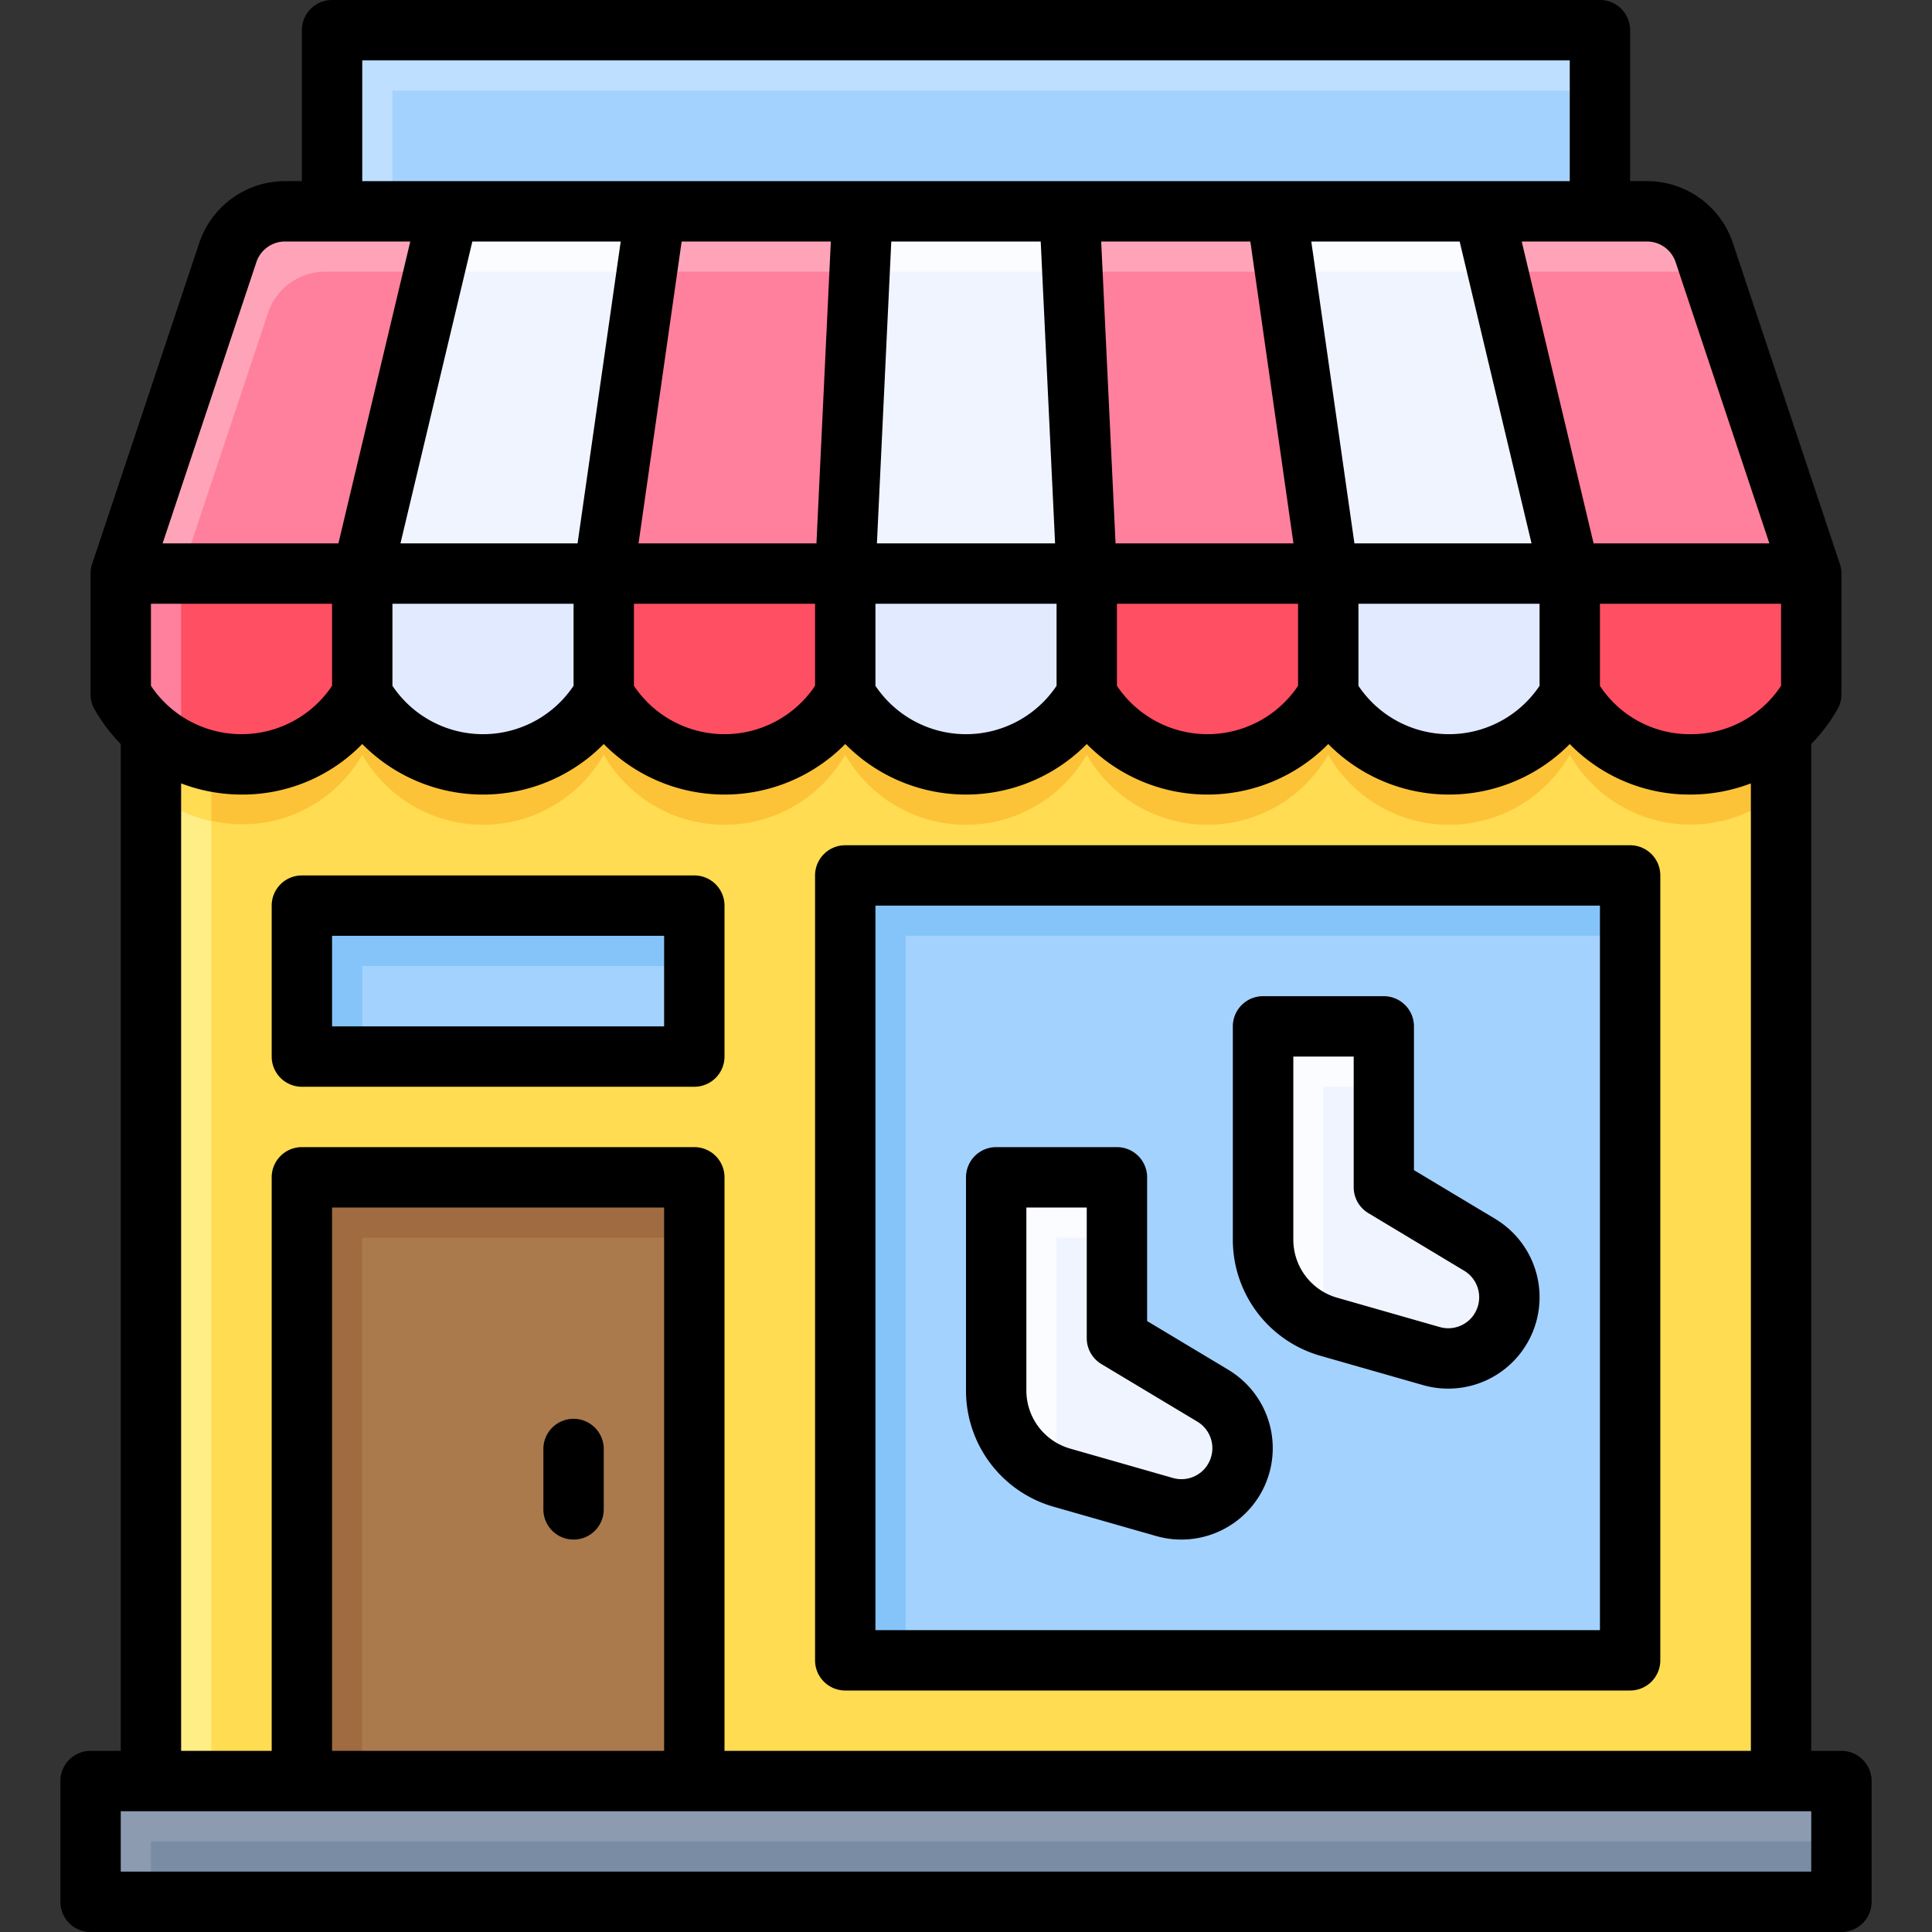
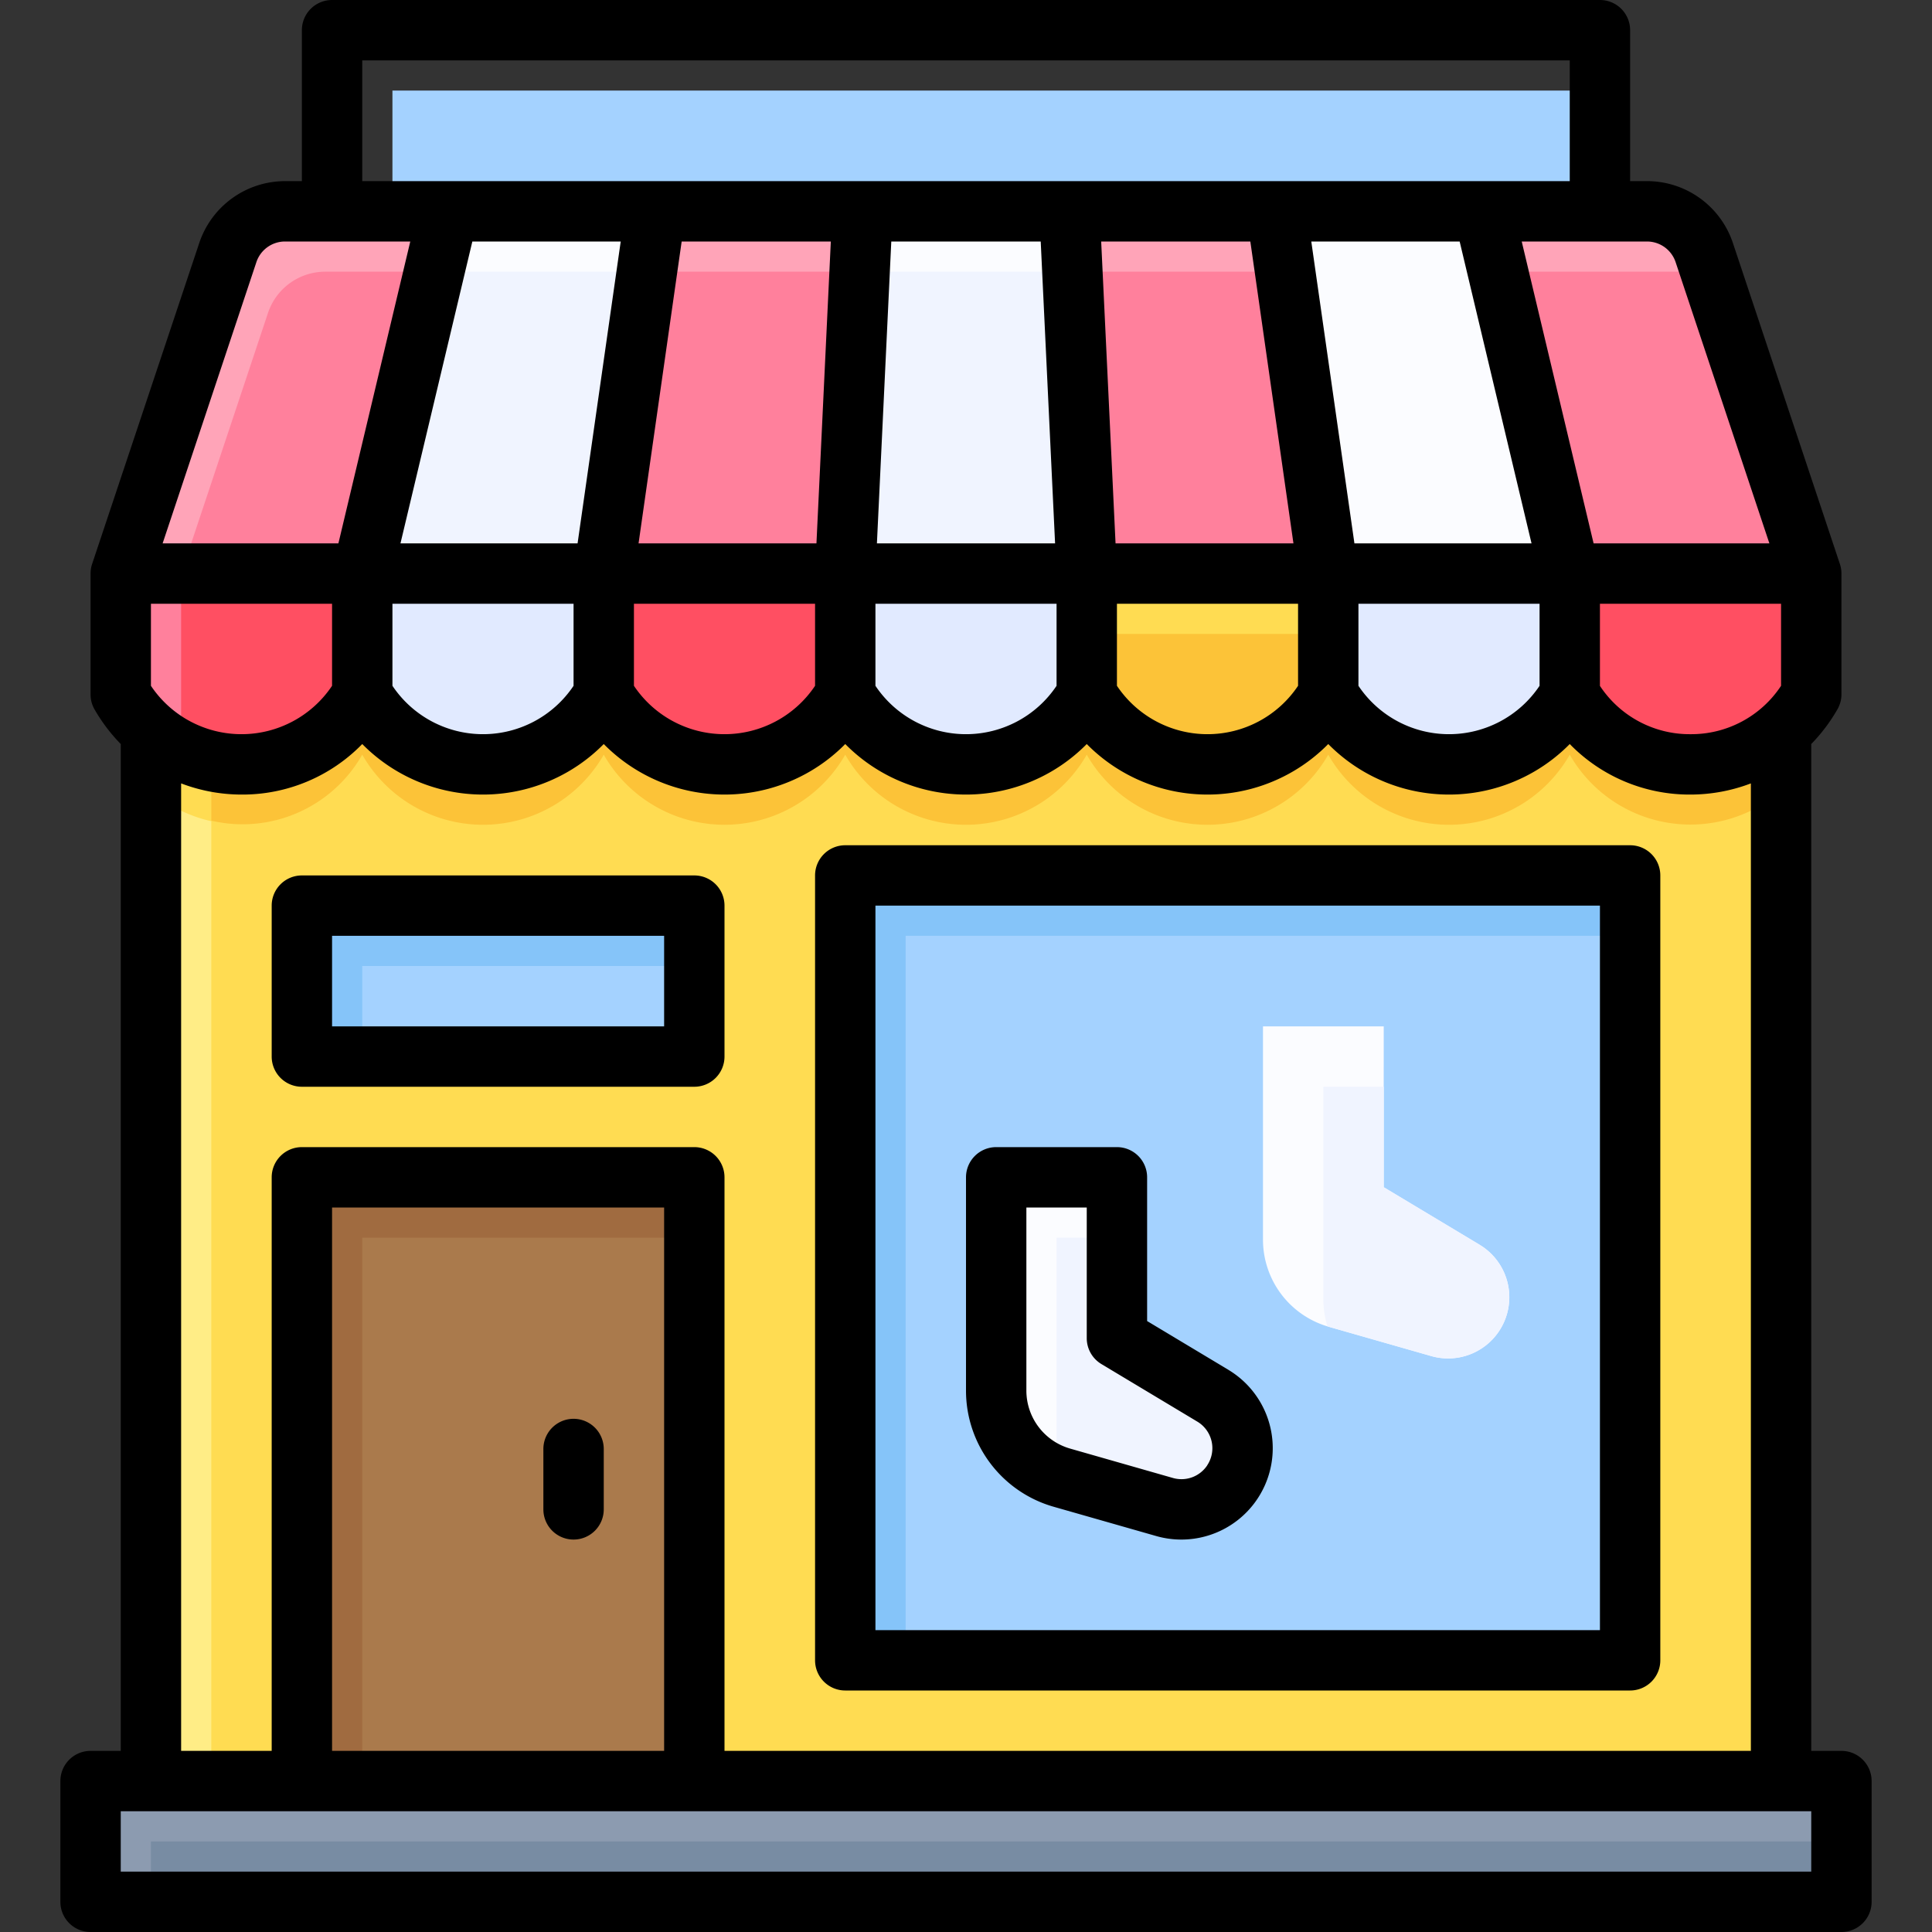
<svg xmlns="http://www.w3.org/2000/svg" id="Filled_Expand" height="512" viewBox="0 0 64 64" width="512" data-name="Filled Expand">
  <rect x="0" y="0" width="64" height="64" fill="#333333" stroke="none" />
  <path d="m5 18h54v41h-54z" fill="#ffed86" />
  <path d="m7 18h52v41h-52z" fill="#ffdc52" />
  <path d="m59 21h-54v5.2a4.606 4.606 0 0 0 7-1.2 4.607 4.607 0 0 0 8 0 4.607 4.607 0 0 0 8 0 4.607 4.607 0 0 0 8 0 4.607 4.607 0 0 0 8 0 4.607 4.607 0 0 0 8 0 4.606 4.606 0 0 0 7 1.2z" fill="#ffdc52" />
  <path d="m44 21h-37v6.186a4.561 4.561 0 0 0 5-2.186 4.607 4.607 0 0 0 8 0 4.607 4.607 0 0 0 8 0 4.607 4.607 0 0 0 8 0 4.607 4.607 0 0 0 8 0 4.607 4.607 0 0 0 8 0 4.606 4.606 0 0 0 7 1.2v-5.2z" fill="#fcc338" />
-   <path d="m11 1h42v6h-42z" fill="#bedfff" />
  <path d="m13 3h40v4h-40z" fill="#a4d2ff" />
  <path d="m3 59h58v4h-58z" fill="#8c9bb0" />
  <path d="m5 61h56v2h-56z" fill="#788ca3" />
  <path d="m60 23a4.607 4.607 0 0 1 -8 0v-4h8z" fill="#ff4f62" />
  <path d="m52 23a4.607 4.607 0 0 1 -8 0v-4h8z" fill="#e1eaff" />
-   <path d="m44 23a4.607 4.607 0 0 1 -8 0v-4h8z" fill="#ff4f62" />
  <path d="m36 23a4.607 4.607 0 0 1 -8 0v-4h8z" fill="#e1eaff" />
  <path d="m28 23a4.607 4.607 0 0 1 -8 0v-4h8z" fill="#ff4f62" />
  <path d="m20 23a4.607 4.607 0 0 1 -8 0v-4h8z" fill="#e1eaff" />
  <path d="m12 23a4.607 4.607 0 0 1 -8 0v-4h8z" fill="#ff809c" />
  <path d="m6 24a4.621 4.621 0 0 0 1 1.206 4.582 4.582 0 0 0 5-2.206v-4h-6z" fill="#ff4f62" />
  <path d="m54.558 7h-45.116a2 2 0 0 0 -1.9 1.368l-3.542 10.632h56l-3.544-10.632a2 2 0 0 0 -1.898-1.368z" fill="#ffa4b8" />
  <path d="m8.877 10.368-2.877 8.632h54l-3.333-10h-45.892a2 2 0 0 0 -1.898 1.368z" fill="#ff809c" />
  <g fill="#fbfcff">
    <path d="m28.571 7-.571 12h8l-.571-12z" />
    <path d="m14.857 7-2.857 12h8l1.714-12z" />
    <path d="m42.286 7 1.714 12h8l-2.857-12z" />
  </g>
  <path d="m28.476 9-.476 10h8l-.476-10z" fill="#f0f4ff" />
  <path d="m14.381 9-2.381 10h8l1.429-10z" fill="#f0f4ff" />
-   <path d="m42.571 9 1.429 10h8l-2.381-10z" fill="#f0f4ff" />
  <path d="m10 39h13v20h-13z" fill="#a06b40" />
  <path d="m12 41h11v18h-11z" fill="#aa7a4c" />
  <path d="m28 29h26v26h-26z" fill="#85c4f9" />
  <path d="m30 31h24v24h-24z" fill="#a4d2ff" />
  <path d="m10 30h13v5h-13z" fill="#85c4f9" />
  <path d="m12 32h11v3h-11z" fill="#a4d2ff" />
  <path d="m37 39h-4v7.065a3 3 0 0 0 2.176 2.885l3.4.972a2.027 2.027 0 0 0 2.244-.825 2.026 2.026 0 0 0 -.644-2.862l-3.176-1.907z" fill="#fbfcff" />
  <path d="m40.177 46.235-3.177-1.907v-3.328h-2v7.065a3 3 0 0 0 .135.87c.014 0 .027.011.041.015l3.4.972a2.027 2.027 0 0 0 1.6-3.687z" fill="#f0f4ff" />
  <path d="m45.838 34h-4v7.065a3 3 0 0 0 2.176 2.885l3.4.972a2.026 2.026 0 0 0 2.243-.825 2.026 2.026 0 0 0 -.643-2.862l-3.178-1.907z" fill="#fbfcff" />
  <path d="m49.016 41.235-3.177-1.907v-3.328h-2v7.065a2.963 2.963 0 0 0 .135.87c.014 0 .026.011.04.015l3.4.972a2.027 2.027 0 0 0 1.6-3.687z" fill="#f0f4ff" />
  <path d="m61 58h-1v-33.353a5.717 5.717 0 0 0 .868-1.151.993.993 0 0 0 .132-.496v-4a1 1 0 0 0 -.051-.316l-3.544-10.633a3 3 0 0 0 -2.846-2.051h-.559v-5a1 1 0 0 0 -1-1h-42a1 1 0 0 0 -1 1v5h-.559a3 3 0 0 0 -2.841 2.051l-3.549 10.633a1 1 0 0 0 -.051.316v4a.993.993 0 0 0 .132.5 5.717 5.717 0 0 0 .868 1.147v33.353h-1a1 1 0 0 0 -1 1v4a1 1 0 0 0 1 1h58a1 1 0 0 0 1-1v-4a1 1 0 0 0 -1-1zm-38-20h-13a1 1 0 0 0 -1 1v19h-3v-32.049a5.631 5.631 0 0 0 2 .37 5.538 5.538 0 0 0 4-1.674 5.616 5.616 0 0 0 8 0 5.616 5.616 0 0 0 8 0 5.616 5.616 0 0 0 8 0 5.616 5.616 0 0 0 8 0 5.616 5.616 0 0 0 8 0 5.538 5.538 0 0 0 4 1.674 5.631 5.631 0 0 0 2-.37v32.049h-34v-19a1 1 0 0 0 -1-1zm-1 2v18h-11v-18zm-3-20v2.718a3.609 3.609 0 0 1 -6 0v-2.718zm-5.734-2 2.381-10h4.915l-1.429 10zm13.734 2v2.718a3.609 3.609 0 0 1 -6 0v-2.718zm-5.847-2 1.428-10h4.941l-.476 10zm13.847 2v2.718a3.609 3.609 0 0 1 -6 0v-2.718zm-5.951-2 .476-10h4.95l.476 10zm7.905 0-.476-10h4.941l1.428 10zm6.046 2v2.718a3.609 3.609 0 0 1 -6 0v-2.718zm1.867-2-1.429-10h4.915l2.381 10zm6.133 2v2.718a3.609 3.609 0 0 1 -6 0v-2.718zm5 4.321a3.561 3.561 0 0 1 -3-1.6v-2.721h6v2.718a3.561 3.561 0 0 1 -3 1.603zm-1.441-16.321a1 1 0 0 1 .948.684l3.106 9.316h-5.823l-2.381-10zm-42.559-6h40v4h-40zm-3.507 6.684a1 1 0 0 1 .948-.684h4.15l-2.381 10h-5.823zm-3.493 11.316h6v2.718a3.609 3.609 0 0 1 -6 0zm55 42h-56v-2h56z" />
  <path d="m19 51a1 1 0 0 0 1-1v-2a1 1 0 0 0 -2 0v2a1 1 0 0 0 1 1z" />
  <path d="m24 30a1 1 0 0 0 -1-1h-13a1 1 0 0 0 -1 1v5a1 1 0 0 0 1 1h13a1 1 0 0 0 1-1zm-2 4h-11v-3h11z" />
  <path d="m28 56h26a1 1 0 0 0 1-1v-26a1 1 0 0 0 -1-1h-26a1 1 0 0 0 -1 1v26a1 1 0 0 0 1 1zm1-26h24v24h-24z" />
-   <path d="m49.53 40.376-2.691-1.614v-4.762a1 1 0 0 0 -1-1h-4a1 1 0 0 0 -1 1v7.065a4 4 0 0 0 2.9 3.847l3.4.971a3.027 3.027 0 0 0 2.389-5.507zm-.7 3.166a1.026 1.026 0 0 1 -1.137.418l-3.4-.972a2 2 0 0 1 -1.45-1.923v-6.065h2v4.328a1 1 0 0 0 .485.858l3.172 1.907a1.026 1.026 0 0 1 .328 1.449z" />
  <path d="m40.691 45.376-2.691-1.614v-4.762a1 1 0 0 0 -1-1h-4a1 1 0 0 0 -1 1v7.065a4 4 0 0 0 2.9 3.847l3.4.971a3.027 3.027 0 0 0 2.389-5.507zm-.7 3.166a1.025 1.025 0 0 1 -1.136.418l-3.4-.972a2 2 0 0 1 -1.455-1.923v-6.065h2v4.328a1 1 0 0 0 .485.858l3.178 1.907a1.026 1.026 0 0 1 .326 1.449z" />
</svg>